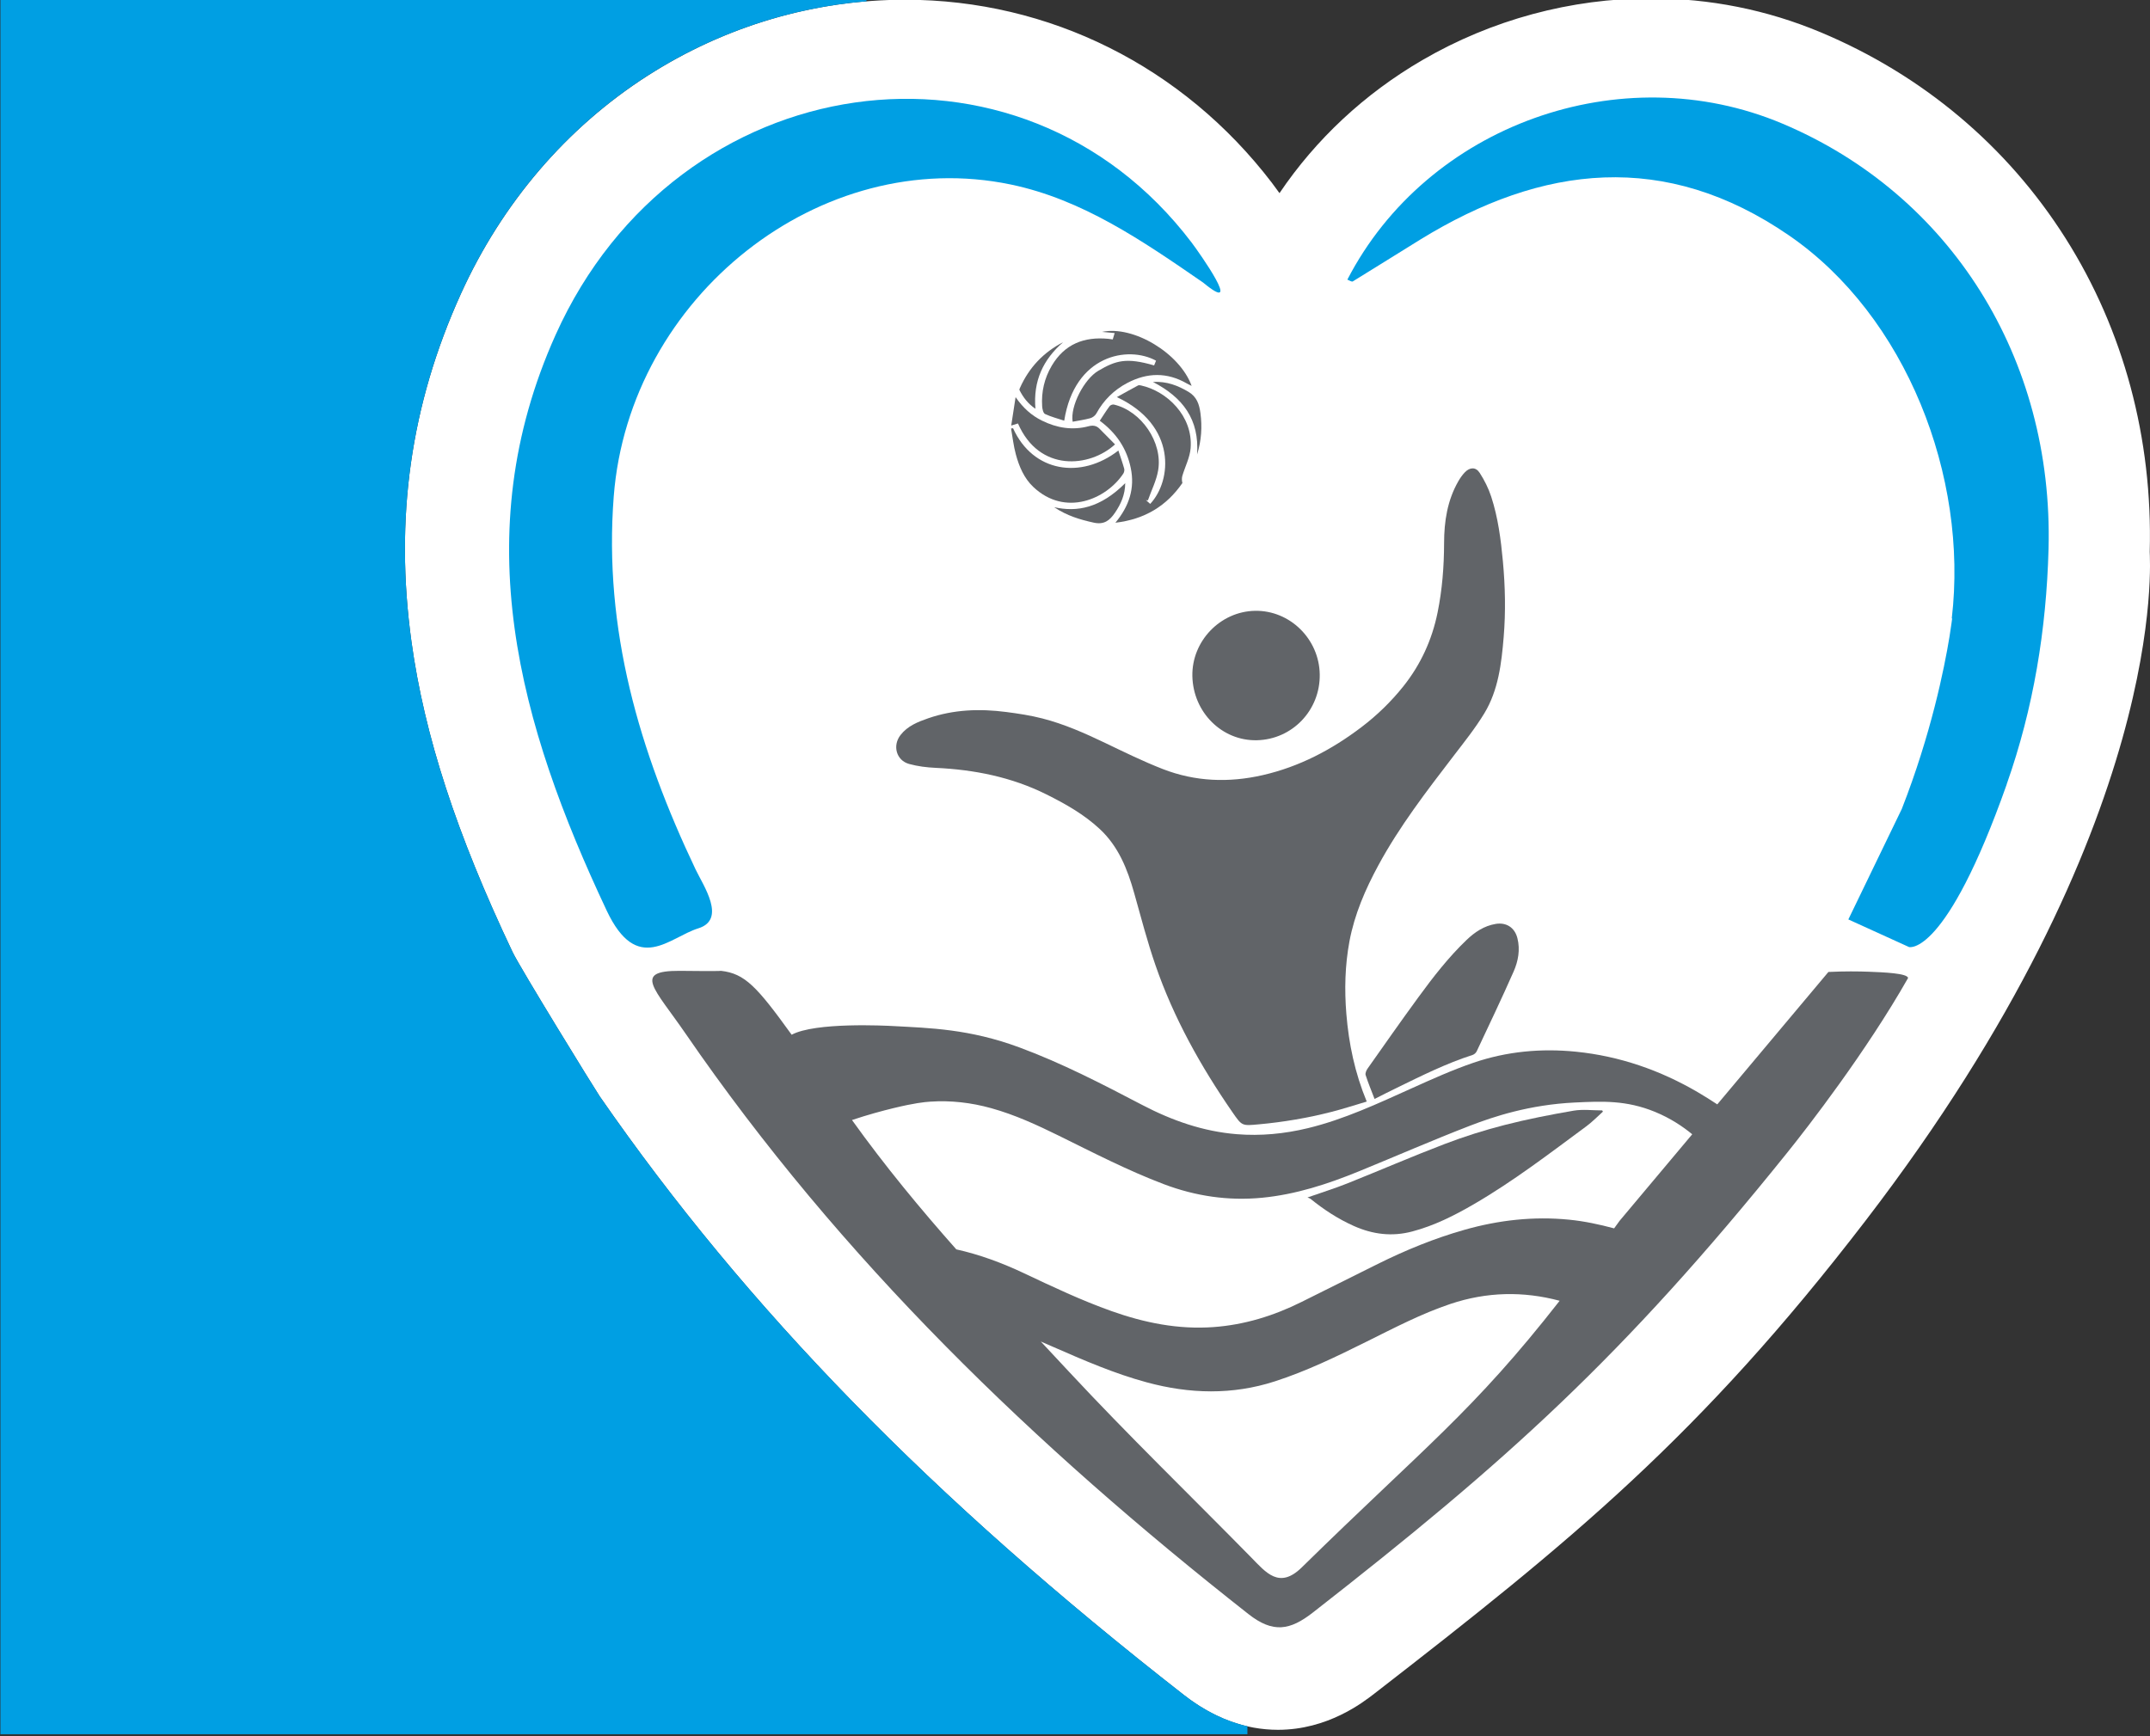
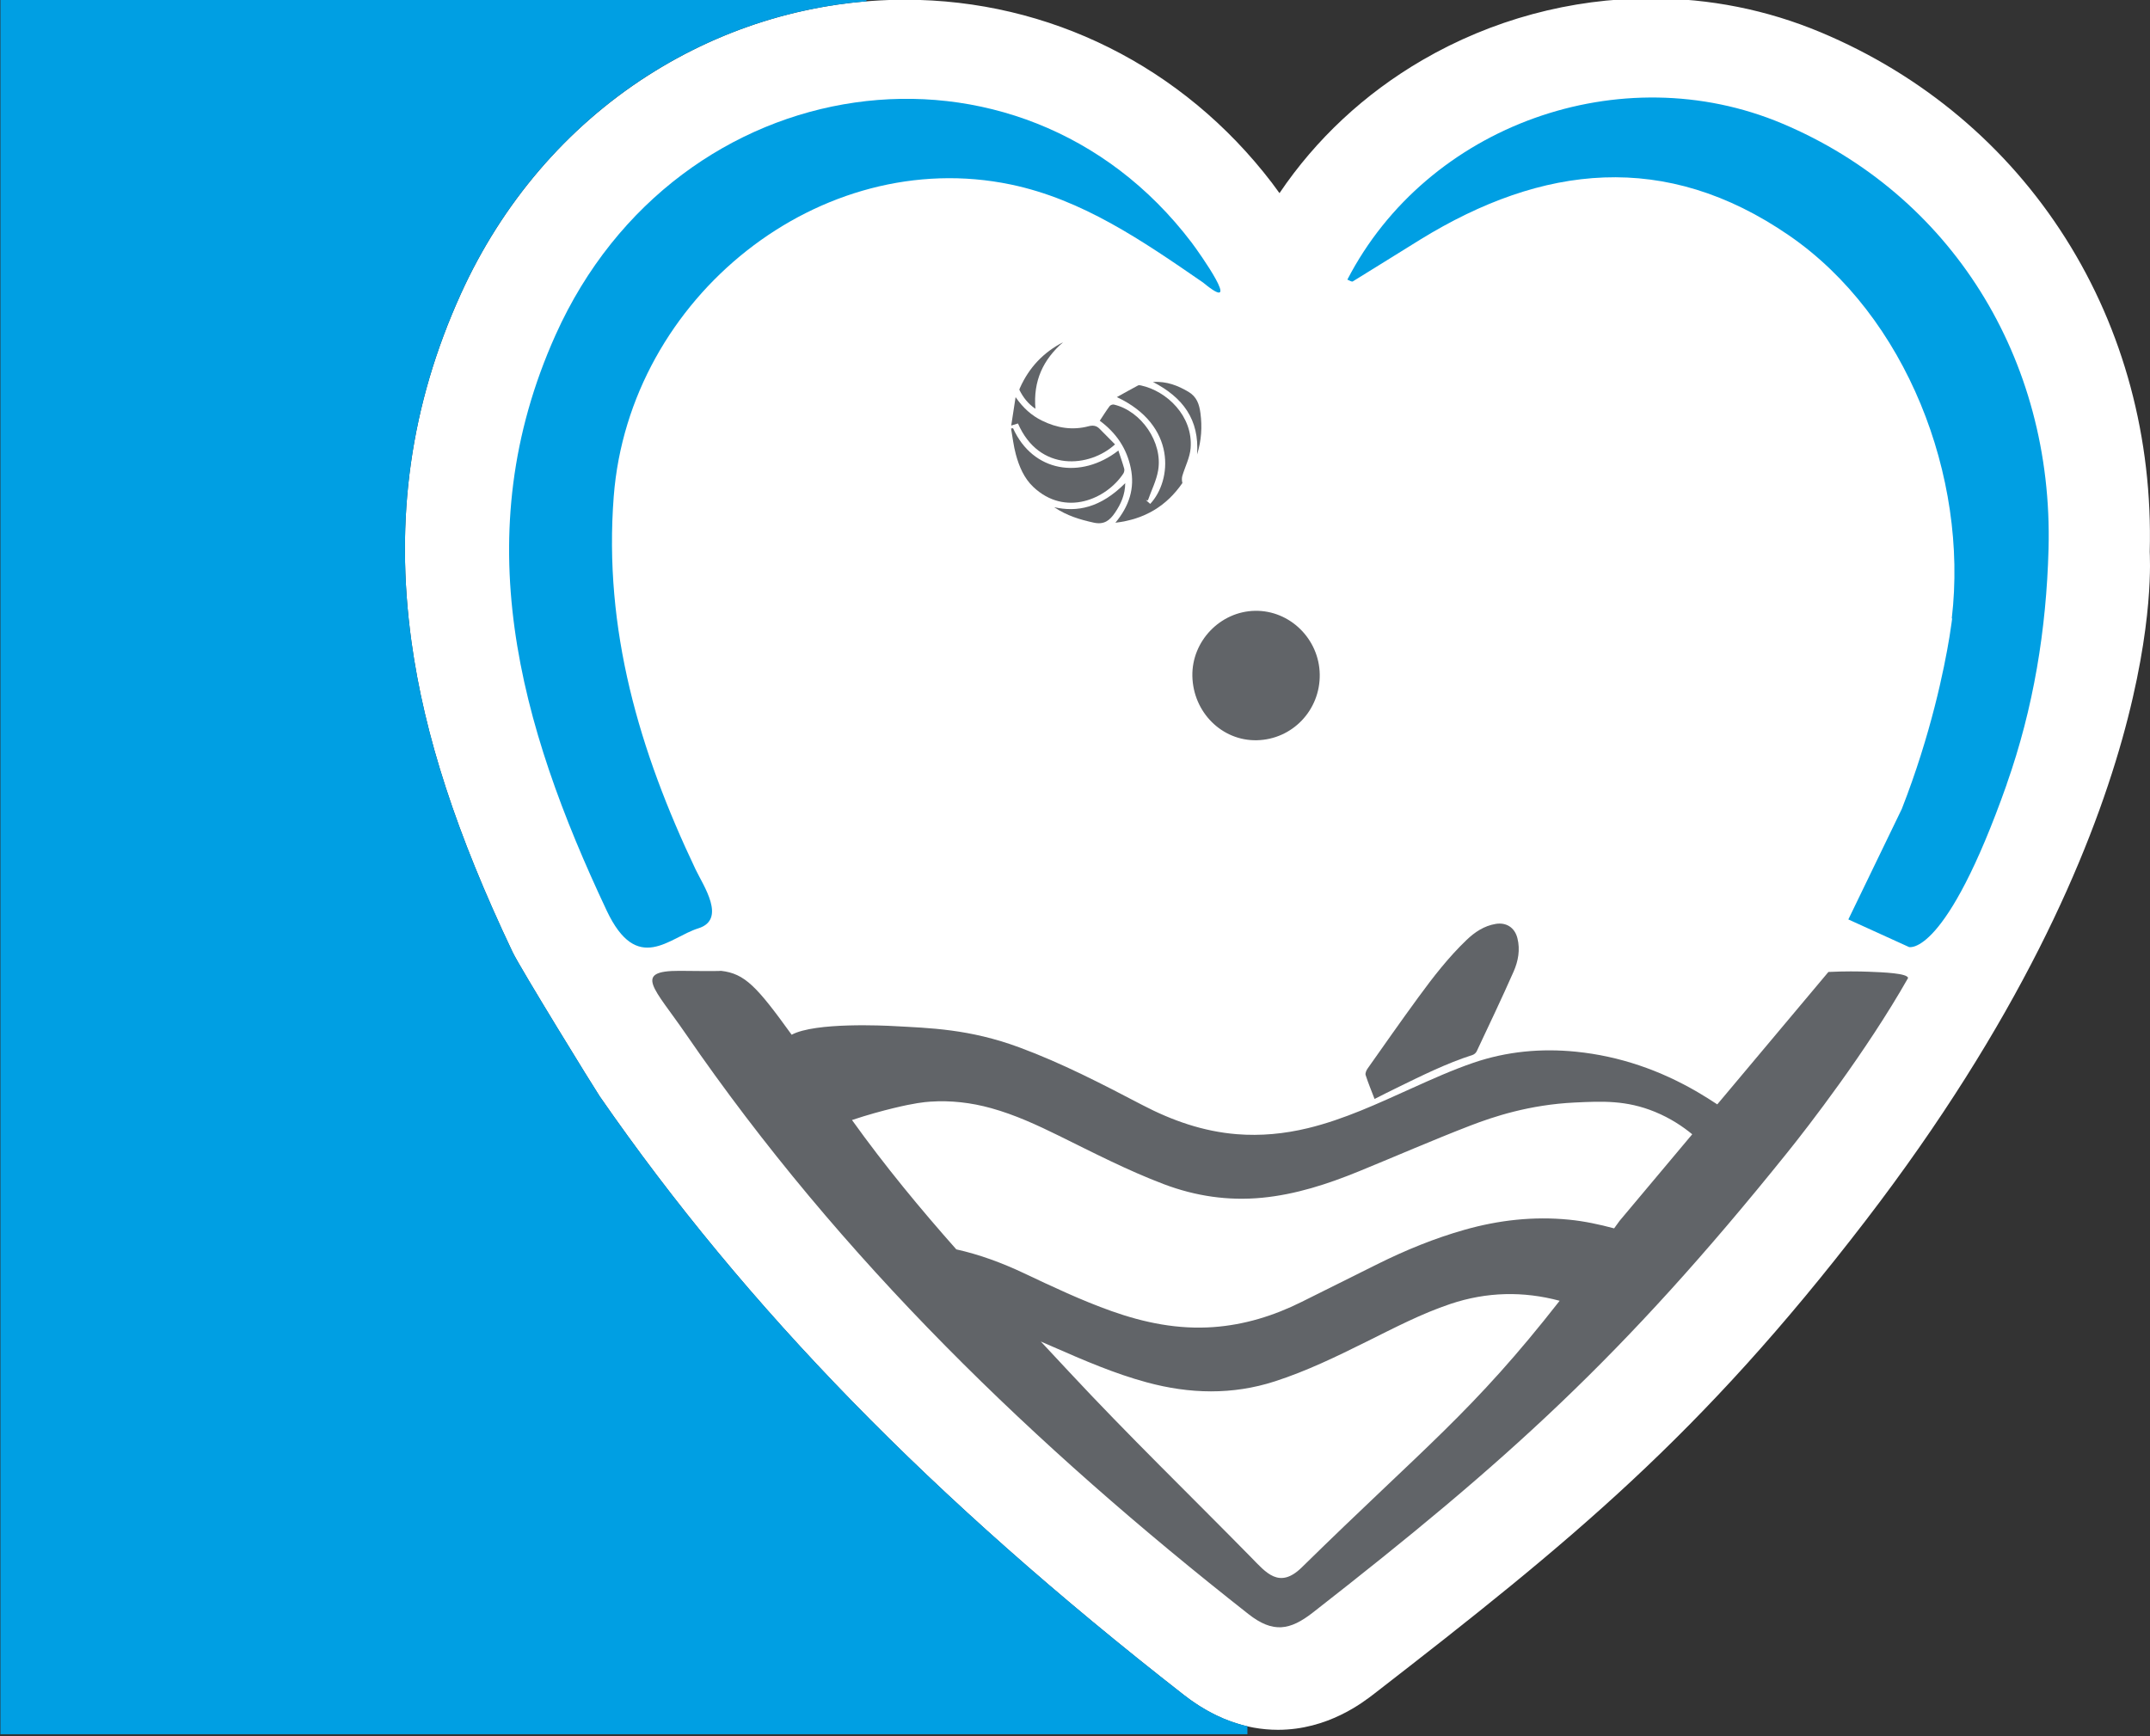
<svg xmlns="http://www.w3.org/2000/svg" version="1.1" id="Laag_1" x="0px" y="0px" viewBox="0 0 733.41 592.44" style="enable-background:new 0 0 733.41 592.44;" xml:space="preserve">
  <rect x="0" y="0" width="733.41" height="592.44" fill="#333333" stroke="none" />
  <style type="text/css">
	.st0{fill:#FFFFFF;}
	.st1{fill:#009FE3;}
	.st2{fill:none;stroke:#616468;stroke-width:7.072;stroke-miterlimit:10;}
	.st3{fill:#616468;}
</style>
  <path class="st0" d="M733.32,188.2c1.02-38.62-8.9-75.58-28.71-106.89c-19.88-31.44-48.79-55.75-83.58-70.31  c-18.31-7.66-37.78-11.55-57.85-11.55c-27.34,0-54.31,7.28-78,21.07c-19.7,11.46-36.3,26.97-48.72,45.38  c-1.06-1.49-1.98-2.73-2.59-3.53c-30.35-39.7-75.94-62.46-125.09-62.46c-31.02,0-61.41,8.96-87.86,25.92  c-27.64,17.72-49.68,43.48-63.75,74.52c-17.11,37.75-22.61,76.55-16.81,118.62c4.4,31.94,15.36,65.57,34.47,105.84  c2.58,5.44,28.27,47.13,29.74,49.26c50.1,72.36,113.41,137.25,199.24,204.22c10.12,7.9,20.93,11.9,32.14,11.9c0,0,0,0,0,0  c16.93,0,28.92-9.29,32.85-12.33c67.04-51.94,111.12-87.83,167.58-161.38C740.6,280.7,733.26,190.4,733.32,188.2z" />
  <g>
    <g>
      <path class="st1" d="M189.55,114.2c-30.75,68.38-12.42,133.17,17.4,196.47c10.43,22.13,21.38,9.13,31.25,6.07    c9.73-3.02,1.72-14.57-0.93-20.13c-19.17-40.31-31.43-81.77-27.91-127.26c5.28-68.11,70.55-119.93,135.48-106.39    c24.34,5.08,44.71,19.06,65.57,33.45c14.24,11.77-1.45-10.39-3.89-13.61C347.93,5.55,230.98,22.07,189.55,114.2z" />
      <path class="st1" d="M608,42.17c-55.05-23.21-121.14,0.5-148.39,53.24c0.63,0.22,1.49,0.83,1.85,0.61    c7.71-4.71,15.34-9.56,23.04-14.29c41.66-25.63,83.63-30.4,125.79-1.39c39.94,27.48,61.19,82.22,55.5,130.66    c0.01,0,0.13,0.01,0.13,0.01s-0.25,2.02-0.75,5.18c-0.07,0.41-0.12,0.83-0.19,1.24c-1.74,10.59-6.26,33.09-16.24,58.58    l-18.23,37.69l20.7,9.42c0,0,12.47,3.53,33.33-55.53l-0.02-0.01c9.13-25.87,13.55-52.7,14.28-80.34    C700.52,122.11,665.24,66.3,608,42.17z" />
    </g>
    <path class="st2" d="M284.67,378.85" />
-     <path class="st3" d="M546.8,379.27c-1.87,1.67-3.63,3.51-5.64,4.99c-12.55,9.27-24.94,18.78-38.45,26.63   c-6.64,3.86-13.47,7.29-20.95,9.27c-6.92,1.84-13.53,1-19.98-1.89c-5.33-2.38-10.19-5.56-14.73-9.24c-0.21-0.17-0.5-0.23-1.04-0.47   c4.92-1.72,9.34-3.1,13.63-4.81c11.07-4.42,22.01-9.17,33.14-13.42c6.68-2.55,13.53-4.72,20.44-6.49   c7.77-1.99,15.66-3.53,23.56-4.89c3.17-0.54,6.5-0.09,9.76-0.09C546.63,379,546.71,379.14,546.8,379.27z" />
    <path class="st3" d="M468.89,374.95c-1.09-2.86-2.18-5.46-3.04-8.14c-0.2-0.61,0.23-1.6,0.65-2.21   c5.72-8.12,11.43-16.26,17.29-24.28c5.05-6.91,10.29-13.69,16.48-19.61c2.81-2.69,5.98-4.82,9.93-5.48   c3.62-0.61,6.5,1.22,7.42,4.86c1,3.95,0.27,7.84-1.29,11.39c-4.04,9.16-8.35,18.19-12.61,27.24c-0.25,0.52-0.86,1.05-1.41,1.22   c-8.94,2.87-17.31,7.06-25.73,11.16C474.08,372.31,471.61,373.58,468.89,374.95z" />
-     <path class="st3" d="M466.22,375.84c-4.14,1.22-8.03,2.5-11.98,3.51c-8.17,2.09-16.46,3.5-24.86,4.26   c-5.69,0.52-5.69,0.61-8.93-4.08c-10.81-15.65-20.07-32.17-26.31-50.26c-2.78-8.05-4.93-16.32-7.24-24.54   c-2.3-8.21-5.37-15.95-11.76-21.89c-5.39-5.01-11.67-8.55-18.16-11.79c-11.93-5.95-24.65-8.46-37.83-9.07   c-3.03-0.14-6.12-0.52-9.04-1.33c-4.36-1.21-5.74-6.25-2.92-9.87c2.42-3.11,5.92-4.49,9.44-5.71c8.67-3,17.59-3.32,26.58-2.15   c4.16,0.54,8.35,1.17,12.41,2.22c7.42,1.91,14.42,5.01,21.33,8.32c6.51,3.12,13.01,6.32,19.73,8.94   c11.07,4.3,22.49,4.71,34.04,2.07c12.48-2.85,23.54-8.66,33.73-16.4c5.33-4.05,10.1-8.69,14.26-13.9   c5.89-7.39,9.77-15.8,11.68-25.18c1.59-7.82,2.2-15.71,2.22-23.66c0.01-7.44,1.11-14.61,4.86-21.14c0.63-1.09,1.37-2.16,2.24-3.06   c1.69-1.75,3.73-1.84,5.04,0.2c1.62,2.51,3.01,5.29,3.94,8.14c2.33,7.14,3.29,14.58,3.98,22.05c0.8,8.6,0.98,17.21,0.27,25.8   c-0.75,9.04-1.81,18.13-6.59,26.04c-3.11,5.13-6.9,9.85-10.56,14.63c-9.17,11.97-18.37,23.9-25.6,37.24   c-4.44,8.2-8.14,16.72-9.87,25.98c-1.52,8.18-1.72,16.43-1.05,24.72C460.1,356.1,462.15,365.99,466.22,375.84z" />
    <path class="st3" d="M637.43,331.54c-3.46-0.13-8.13-0.19-13.72,0.08L585.8,376.8c-2.18-1.43-4.38-2.83-6.63-4.14   c-12.86-7.53-26.72-12.33-41.55-13.83c-11.89-1.2-23.65-0.11-34.97,3.76c-7.17,2.45-14.13,5.59-21.05,8.71   c-11.58,5.21-23.07,10.62-35.47,13.62c-7.99,1.93-16.08,2.71-24.25,2.05c-11.44-0.92-22.06-4.65-32.22-9.96   c-13.69-7.16-27.4-14.27-41.91-19.64c-17.12-6.34-30.71-6.61-42.84-7.28c-3.05-0.17-26.85-1.37-34.86,2.95   c-11.92-16.52-15.97-20.86-24.08-21.8c-1,0.16-13.16,0-14.18,0c-16.04-0.05-8.57,5.93,2.06,21.4   c53.06,77.21,119.18,140.8,192,198.05c8.4,6.61,14.2,5.58,22.01-0.52c65.73-51.31,105.55-86.93,161.82-156.92   c6.99-8.69,26.89-34.36,41.2-59.56C650.7,332.06,642.48,331.73,637.43,331.54z M304.82,378.07c7.15-1.73,10.44-2.06,12.5-2.2   c6.94-0.47,13.9,0.3,20.85,2.24c8.05,2.24,15.6,5.72,23.07,9.4c11.78,5.81,23.46,11.85,35.75,16.51c10.83,4.1,21.99,5.74,33.5,4.64   c11.52-1.11,22.42-4.67,33.09-9.03c12.66-5.18,25.2-10.66,37.95-15.58c7.82-3.01,20.09-7.15,35.75-7.89   c9.27-0.44,17.48-0.82,27.24,3.18c5.37,2.2,9.59,5.07,12.73,7.66l-24.75,29.5c-0.64,0.88-1.26,1.74-1.89,2.6   c-5.04-1.34-10.14-2.45-15.36-2.96c-12.12-1.2-24.02,0.14-35.71,3.46c-10.23,2.9-20.03,6.92-29.56,11.65   c-8.67,4.31-17.33,8.64-26,12.96c-9.51,4.74-19.5,7.82-30.09,8.58c-11.97,0.86-23.48-1.46-34.74-5.46   c-10.27-3.65-20.11-8.32-29.96-12.97c-7.43-3.51-15.05-6.32-22.98-8.09c-12.32-13.91-24.25-28.32-35.58-44.13   C296.09,380.32,300.9,379.02,304.82,378.07z M444.06,534.78c-7.69,7.54-12.22,1.72-17.26-3.41c-20.72-21.1-41.98-41.68-62.13-63.34   c-3.22-3.46-6.43-6.9-9.63-10.32c1.38,0.6,2.76,1.2,4.14,1.8c10.48,4.59,20.97,9.15,32.04,12.14c14.58,3.95,29.15,4.34,43.64-0.34   c10.91-3.52,21.21-8.54,31.47-13.64c9.32-4.63,18.54-9.46,28.43-12.78c12.43-4.16,24.86-4.4,37.27-1.08   C502.23,481.92,486.13,493.49,444.06,534.78z" />
    <path class="st3" d="M406.74,230.64c-0.22-11.89,9.51-22.02,21.36-22.24c11.9-0.21,21.89,9.59,22.09,21.67   c0.2,12.22-9.34,22.22-21.45,22.49C416.83,252.83,406.98,243.01,406.74,230.64z" />
    <g>
      <path class="st3" d="M375.16,143.55c1.17-1.77,2.2-3.43,3.35-4.98c0.27-0.36,1.03-0.64,1.46-0.54    c9.34,2.17,16.72,12.88,15.1,22.44c-0.59,3.51-2.3,6.82-3.49,10.23c-0.22-0.01-0.43-0.03-0.65-0.04c0.48,0.42,0.96,0.84,1.43,1.26    c7.46-7.96,9.1-26.87-11.38-36.43c2.66-1.48,4.93-2.75,7.23-3.98c0.26-0.14,0.66-0.07,0.97-0.01c8.9,1.93,17.82,10.49,16.97,21.37    c-0.25,3.2-1.87,6.28-2.81,9.43c-0.22,0.75-0.23,1.56,0,2.5c-5.37,7.8-12.82,12.38-22.86,13.55c4.72-5.69,6.68-11.76,5.25-18.64    C384.37,153.06,380.84,147.77,375.16,143.55z" />
-       <path class="st3" d="M363.03,143.53c-2.24-0.74-4.49-1.31-6.55-2.28c-0.61-0.29-0.92-1.71-0.98-2.64    c-0.31-4.93,0.76-9.56,3.27-13.82c4.4-7.44,11.07-9.97,19.27-9.19c0.46,0.04,0.92,0.12,1.54,0.21c0.19-0.63,0.37-1.24,0.65-2.17    c-1.54-0.14-2.9-0.27-4.3-0.4c10.63-2.28,26.52,7.25,30.56,18.42c-0.62-0.31-1.15-0.54-1.65-0.83    c-6.73-3.88-13.51-3.73-20.27-0.18c-4.54,2.38-8.09,5.86-10.59,10.44c-0.39,0.72-1.28,1.38-2.07,1.6c-1.96,0.54-4,0.82-6.01,1.2    c-0.88-5.29,3.92-14.55,8.77-17.39c5.96-3.49,9.49-4.6,19.02-1.82c0.22-0.54,0.44-1.08,0.66-1.62    C384.76,117.82,366.55,121.1,363.03,143.53z" />
      <path class="st3" d="M345.58,146.11c6.76,15.02,23.14,17.53,35.92,7.61c0.7,2.14,1.42,4.15,1.99,6.19    c0.14,0.5-0.02,1.24-0.31,1.68c-5.7,8.63-19.75,14.92-30.72,4.53c-3.15-2.99-4.82-6.97-5.94-11.11c-0.78-2.87-1.1-5.87-1.63-8.81    C345.12,146.17,345.35,146.14,345.58,146.11z" />
      <path class="st3" d="M380.36,151.62c-8.62,7.88-25.83,9.61-33.11-7.14c-0.57,0.17-1.16,0.36-2.3,0.71    c0.5-3.28,0.96-6.22,1.49-9.69c2.59,3.72,5.44,6.26,8.99,8.01c5.1,2.52,10.38,3.38,15.91,1.92c1.42-0.37,2.63-0.25,3.68,0.8    C376.8,148.02,378.57,149.82,380.36,151.62z" />
      <path class="st3" d="M359.6,173.05c7.8,1.75,15.73,0.3,24.24-8.2c-0.05,3.93-1.46,7.1-3.49,10.08c-1.77,2.6-3.68,4.18-7.26,3.39    C368.42,177.29,363.97,175.98,359.6,173.05z" />
      <path class="st3" d="M408.35,155.06c0.84-11.99-4.89-19.48-15.07-24.75c4.85-0.25,8.5,1.25,12.07,3.34    c2.9,1.69,3.75,4.29,4.15,7.34C410.1,145.62,409.87,150.16,408.35,155.06z" />
      <path class="st3" d="M362.65,116.76c-6.76,5.87-10.26,13.14-9.44,22.71c-2.55-1.72-4.18-3.89-5.44-6.38    c-0.09-0.18,0.06-0.52,0.17-0.76C351.04,125.39,355.95,120.2,362.65,116.76z" />
    </g>
  </g>
  <path class="st1" d="M403.82,578.26c-85.83-66.97-149.14-131.87-199.24-204.22c-1.47-2.13-27.16-43.82-29.74-49.26  c-19.12-40.27-30.07-73.9-34.47-105.84c-5.8-42.07-0.3-80.87,16.81-118.62c14.06-31.03,36.11-56.8,63.75-74.52  c22.71-14.55,48.31-23.2,74.72-25.36L295.52,0H0.14v591.69h425.38v-2.71C418.02,587.26,410.76,583.68,403.82,578.26z" />
</svg>